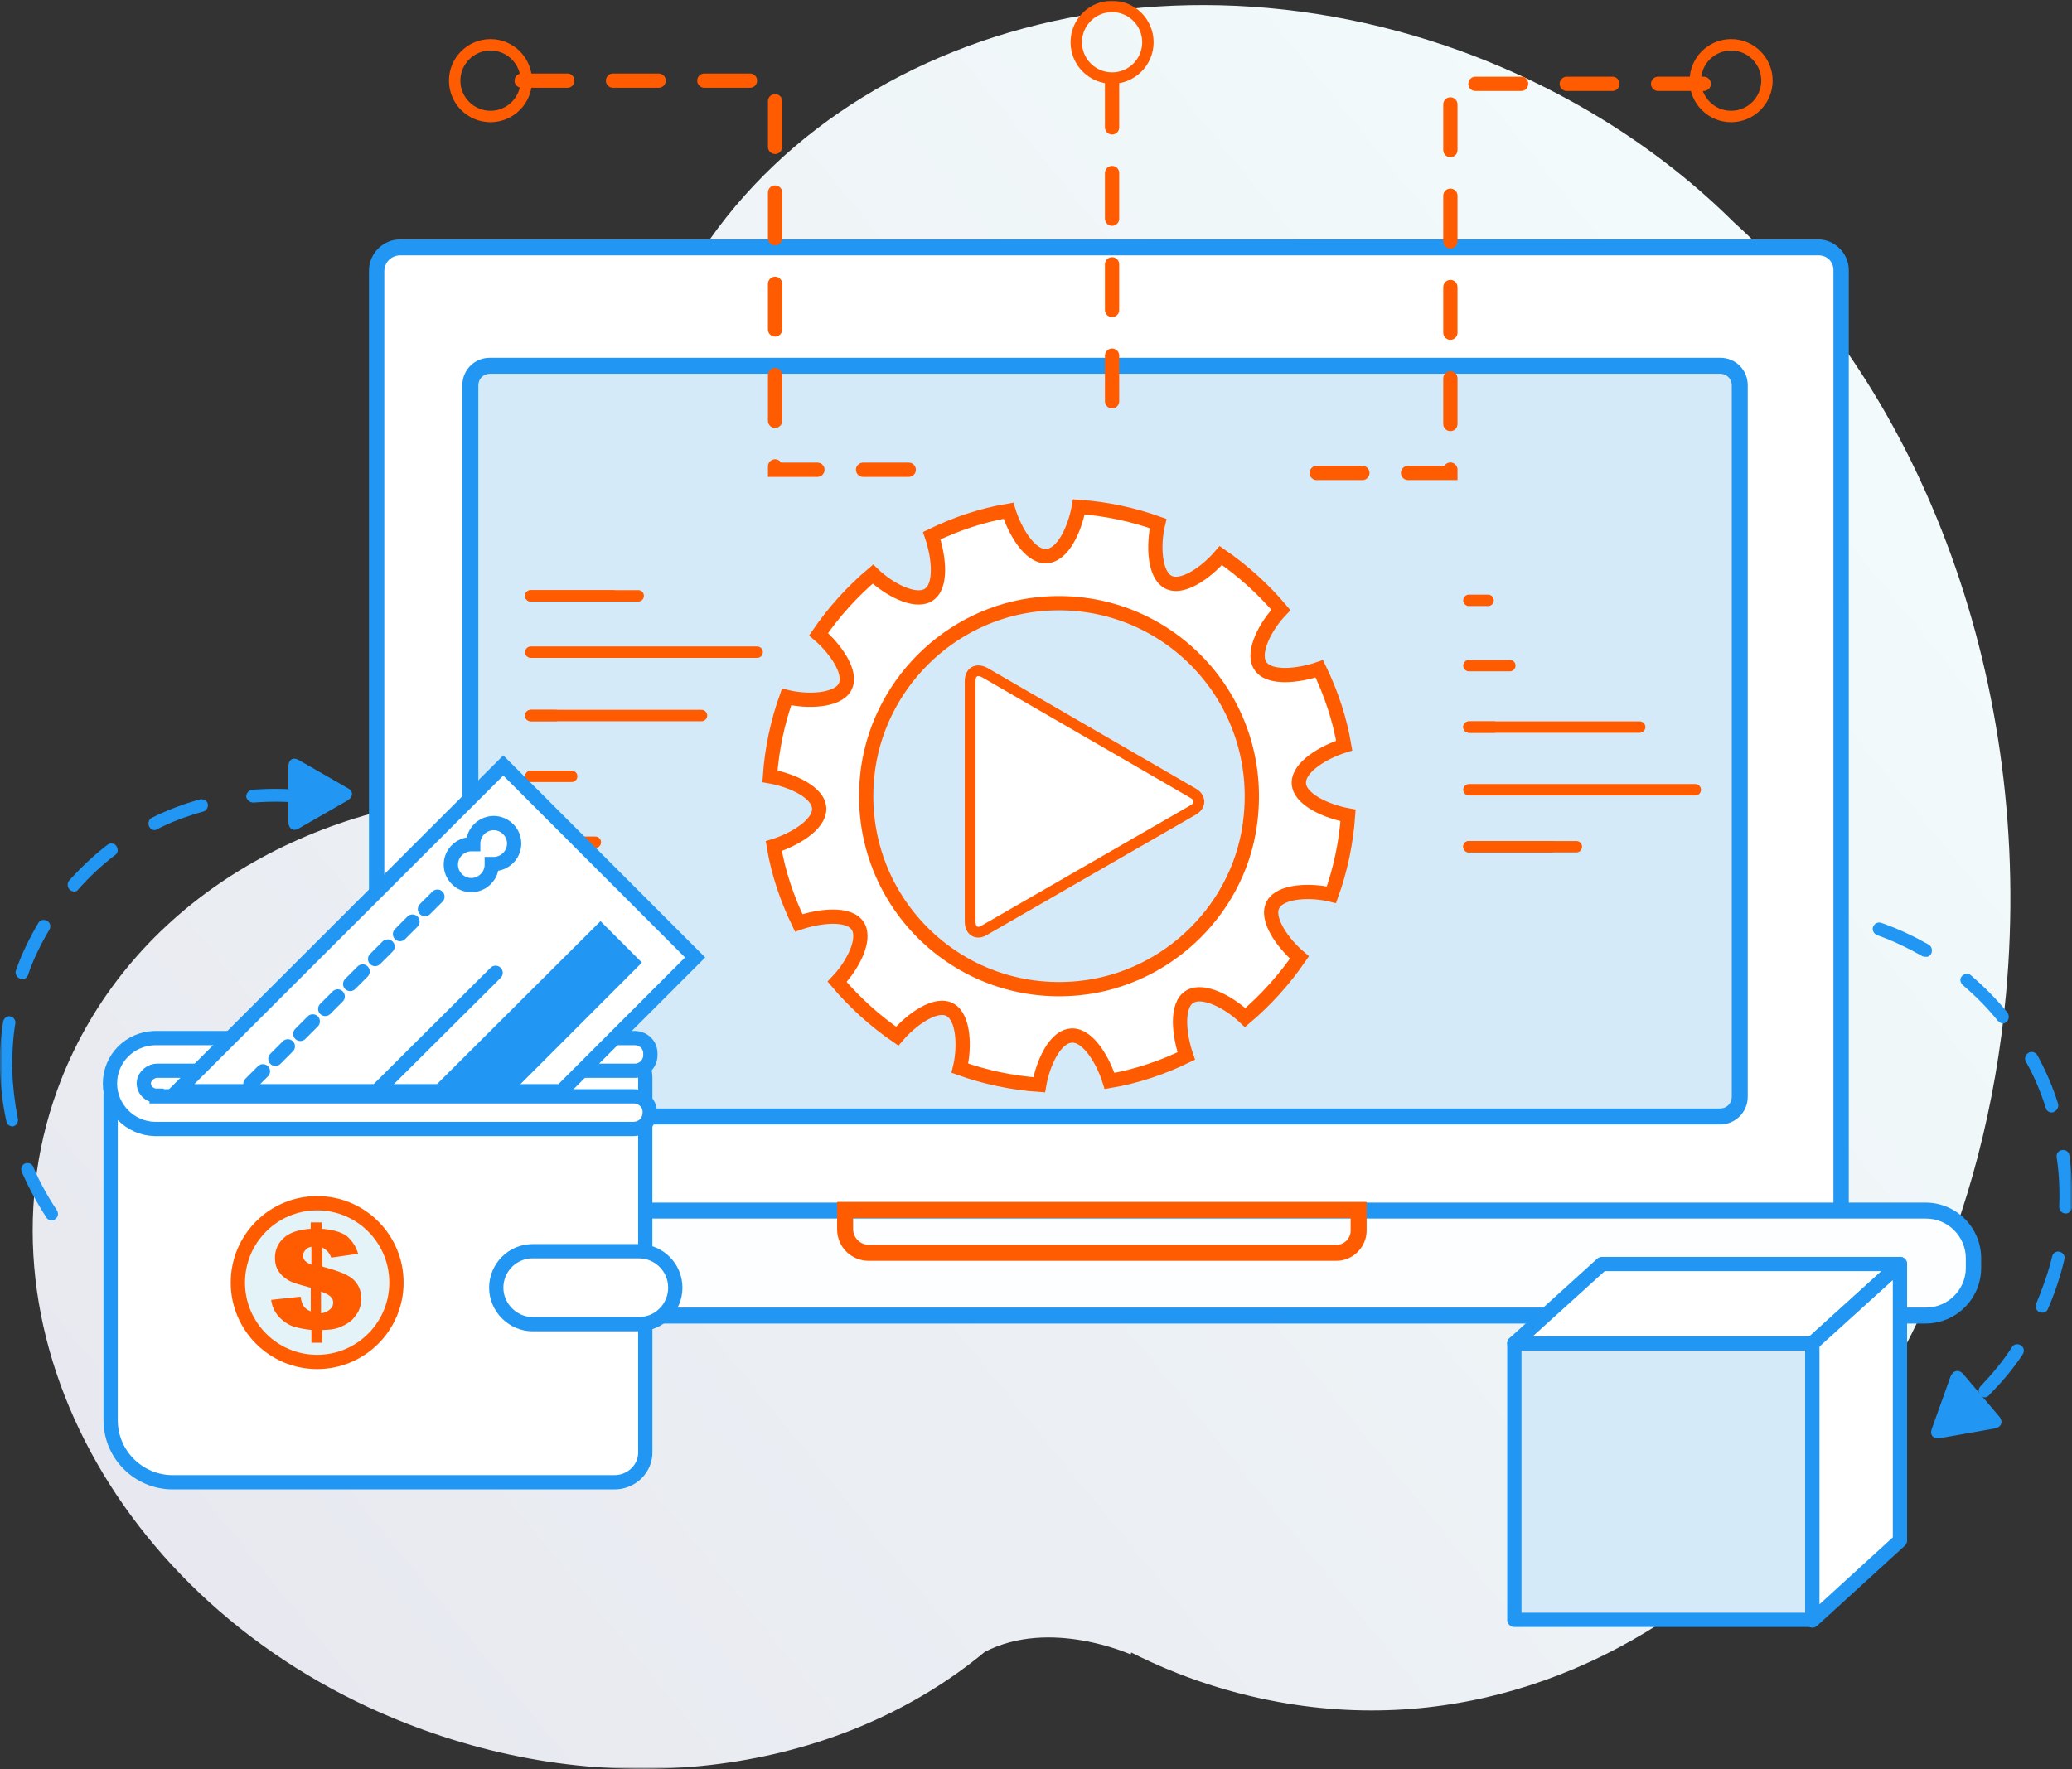
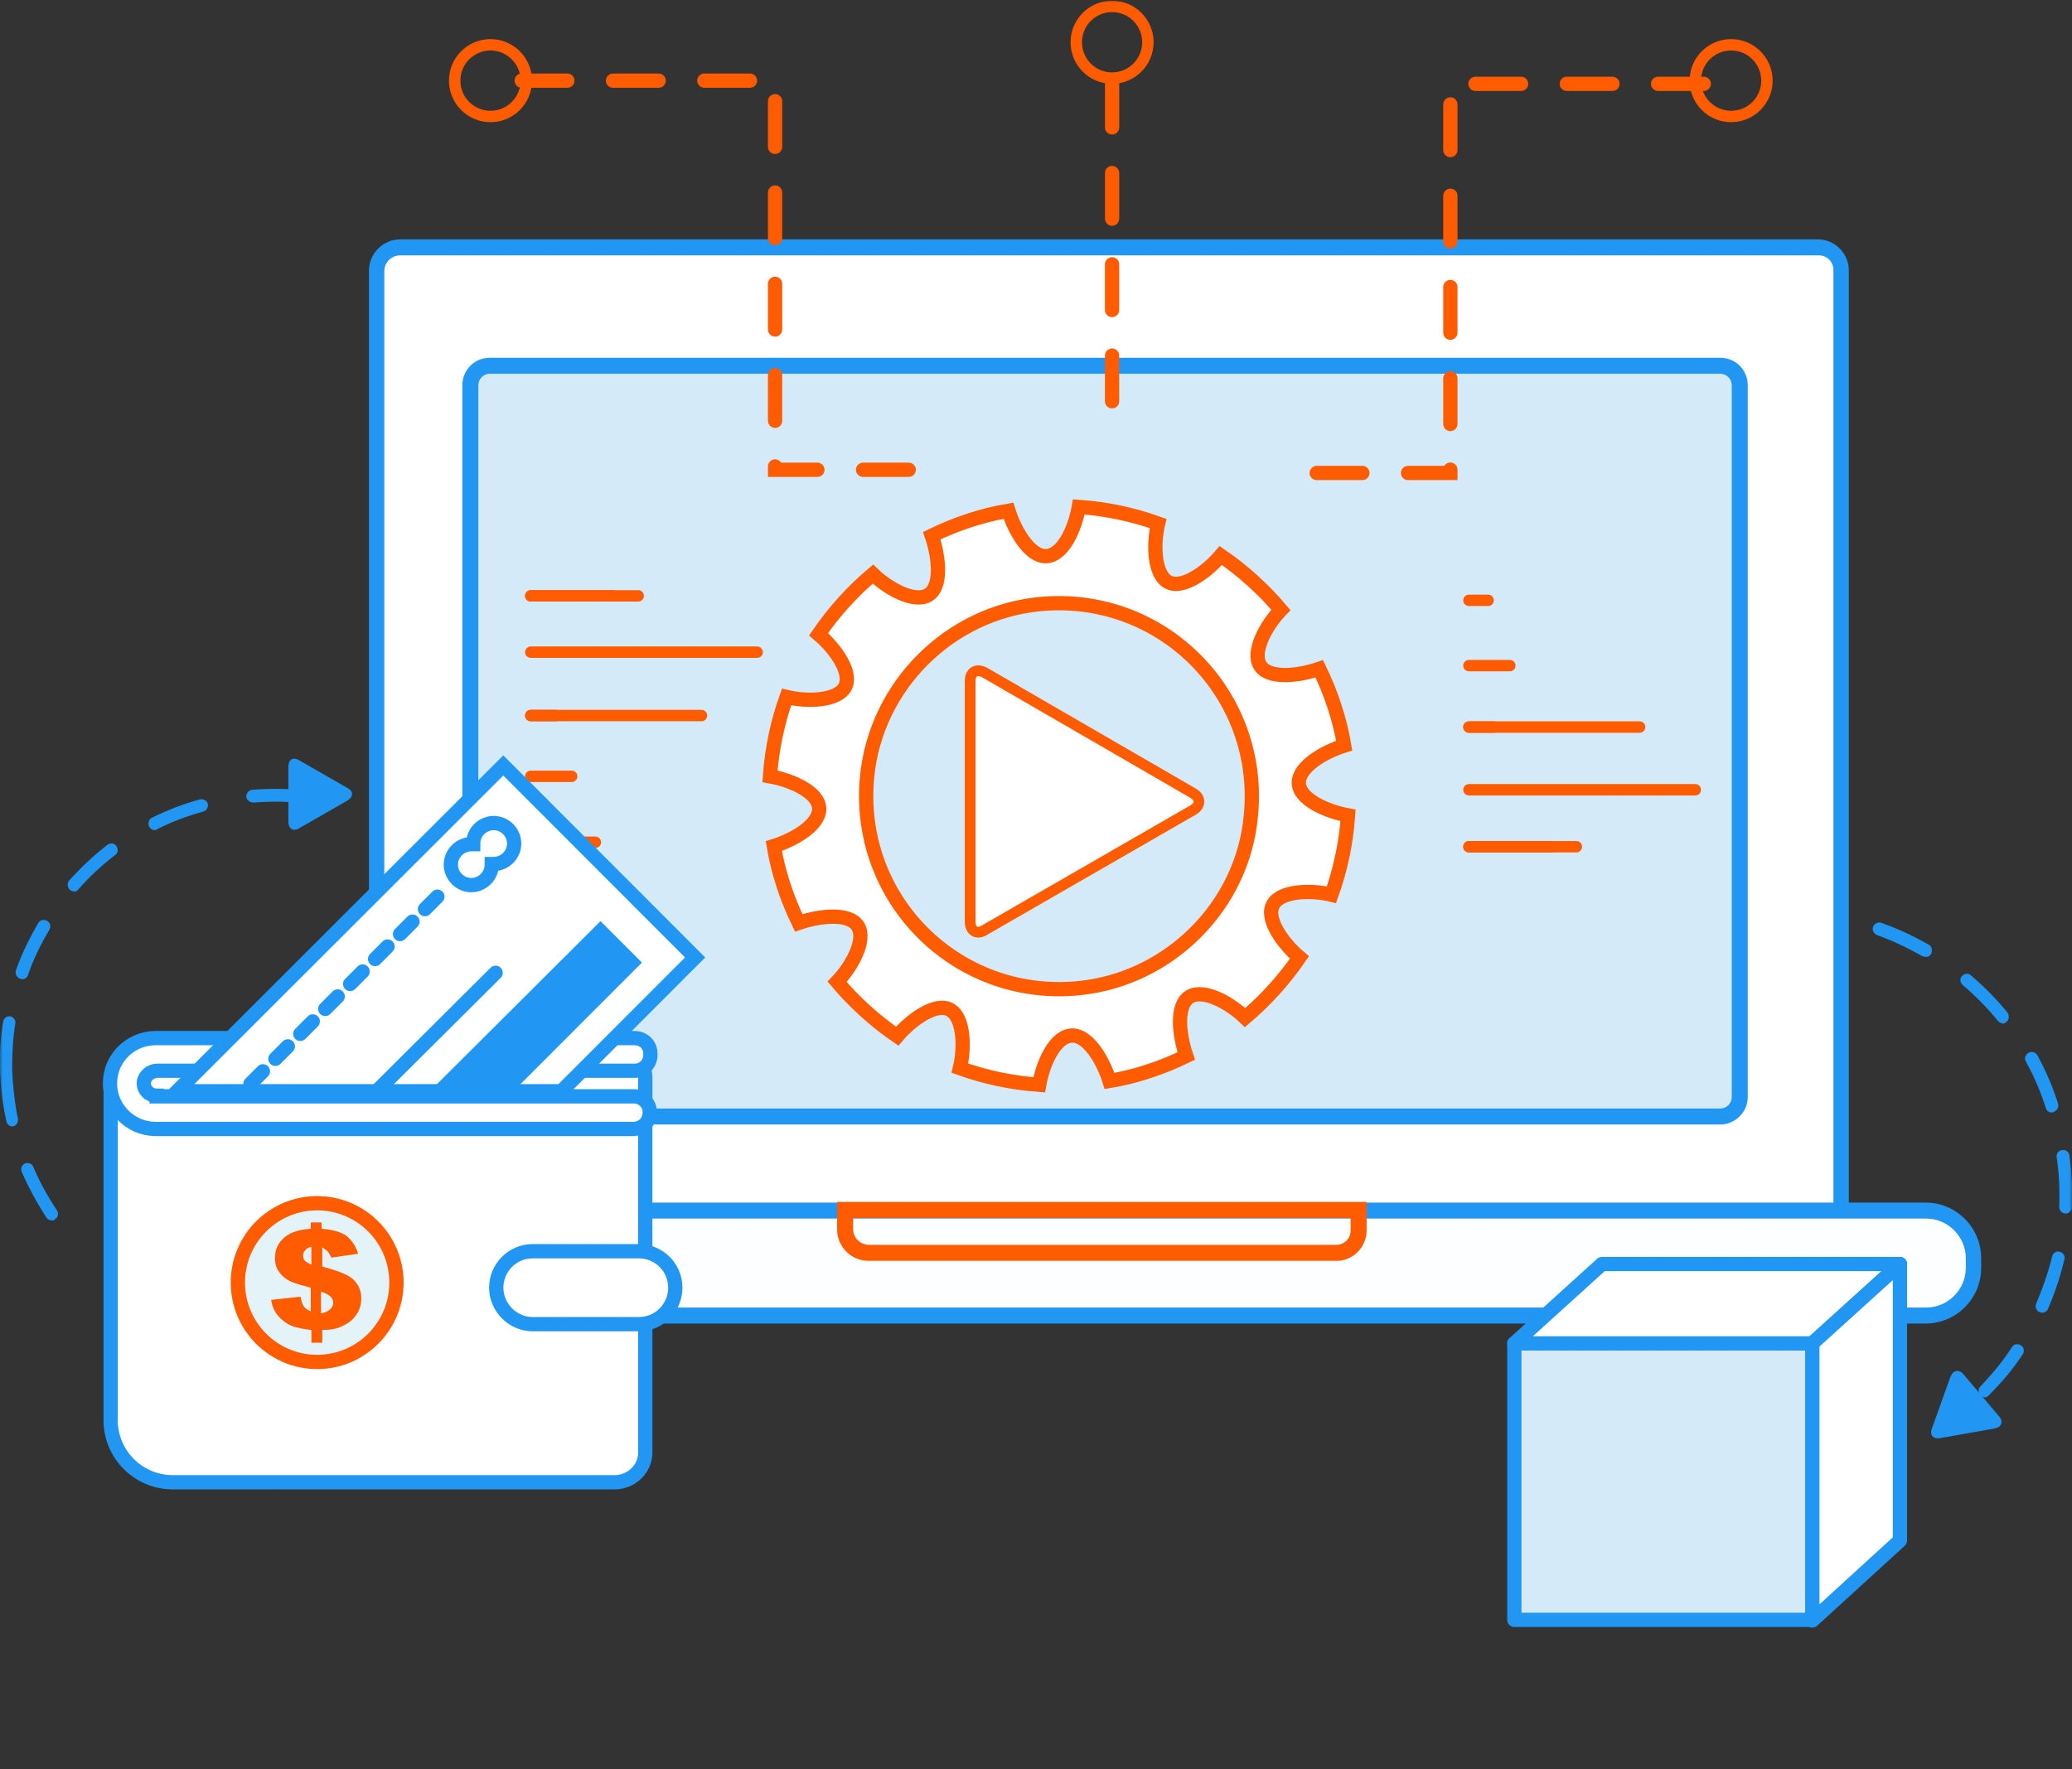
<svg xmlns="http://www.w3.org/2000/svg" width="363" height="310" viewBox="0 0 363 310" fill="none">
  <rect x="0" y="0" width="363" height="310" fill="#333333" stroke="none" />
  <g clip-path="url(#clip0_159_2865)">
    <mask id="mask0_159_2865" style="mask-type:luminance" maskUnits="userSpaceOnUse" x="0" y="0" width="363" height="310">
      <path d="M363 0H0V310H363V0Z" fill="white" />
    </mask>
    <g mask="url(#mask0_159_2865)">
-       <path d="M172.531 289.475C183.959 283.531 198.076 289.924 198.076 289.924L198.188 289.588C206.814 293.962 216.114 296.99 225.749 298.56C287.929 308.654 344.284 252.912 351.454 174.067C356.384 119.783 336.777 68.752 303.726 38.918C290.954 26.245 274.709 15.814 255.999 8.973C196.059 -12.786 132.422 10.879 113.936 61.91C107.55 79.294 107.326 97.576 112.031 114.96C112.591 120.68 112.479 129.316 107.438 132.008C107.438 132.008 104.637 135.597 83.35 139.186L83.462 139.298C49.85 142.102 20.945 161.056 10.077 190.89C-5.72 234.295 22.849 284.541 73.938 303.046C110.239 316.281 147.995 309.888 172.531 289.475Z" fill="url(#paint0_linear_159_2865)" />
      <path d="M65.984 212.312H322.549V47.33C322.549 45.087 320.756 43.292 318.515 43.292H70.13C67.889 43.292 65.984 45.199 65.984 47.442V212.312Z" fill="white" />
      <path d="M323.894 213.77H64.641V47.442C64.641 44.414 67.105 41.946 70.13 41.946H318.516C321.429 41.946 323.894 44.414 323.894 47.33V213.77ZM67.442 210.966H321.205V47.33C321.205 45.872 320.085 44.75 318.628 44.75H70.13C68.562 44.75 67.329 45.984 67.329 47.554V210.966H67.442Z" fill="#2197F3" />
      <path d="M49.52 230.593H337.455C342.048 230.593 345.857 226.892 345.857 222.182V220.499C345.857 215.901 342.16 212.088 337.455 212.088H49.52C44.926 212.088 41.117 215.789 41.117 220.499V222.182C41.117 226.78 44.926 230.593 49.52 230.593Z" fill="#FDFEFF" />
      <path d="M337.339 231.939H49.404C44.026 231.939 39.656 227.565 39.656 222.182V220.499C39.656 215.116 44.026 210.742 49.404 210.742H337.339C342.716 210.742 347.086 215.116 347.086 220.499V222.182C347.086 227.565 342.716 231.939 337.339 231.939ZM49.516 213.545C45.706 213.545 42.569 216.686 42.569 220.499V222.182C42.569 225.995 45.706 229.135 49.516 229.135H337.451C341.26 229.135 344.397 225.995 344.397 222.182V220.499C344.397 216.686 341.26 213.545 337.451 213.545H49.516Z" fill="#2197F3" />
      <path d="M234.157 220.948H152.146C149.121 220.948 146.656 218.48 146.656 215.452V210.63H239.423V215.677C239.423 218.48 237.07 220.948 234.157 220.948ZM149.457 213.321V215.34C149.457 216.91 150.69 218.144 152.258 218.144H234.157C235.502 218.144 236.622 217.022 236.622 215.677V213.433H149.457V213.321Z" fill="#FF5B01" />
      <path d="M85.82 195.713H301.379C303.283 195.713 304.74 194.142 304.74 192.348V67.518C304.74 65.611 303.171 64.153 301.379 64.153H85.82C83.915 64.153 82.459 65.724 82.459 67.518V192.236C82.347 194.142 83.915 195.713 85.82 195.713Z" fill="#D4EAF9" />
      <path d="M301.377 197.059H85.818C83.129 197.059 81 194.928 81 192.236V67.518C81 64.826 83.129 62.695 85.818 62.695H301.377C304.065 62.695 306.194 64.826 306.194 67.518V192.236C306.194 194.928 303.953 197.059 301.377 197.059ZM85.818 65.499C84.697 65.499 83.801 66.397 83.801 67.518V192.236C83.801 193.357 84.697 194.255 85.818 194.255H301.377C302.497 194.255 303.393 193.357 303.393 192.236V67.518C303.393 66.397 302.497 65.499 301.377 65.499H85.818Z" fill="#2197F3" />
      <path d="M194.49 60.228C197.893 60.228 200.652 57.466 200.652 54.059C200.652 50.652 197.893 47.891 194.49 47.891C191.087 47.891 188.328 50.652 188.328 54.059C188.328 57.466 191.087 60.228 194.49 60.228Z" fill="white" />
      <path d="M257.344 105.203H260.705" stroke="#FF5B01" stroke-width="2" stroke-miterlimit="10" stroke-linecap="round" />
      <path d="M257.344 116.643H264.514" stroke="#FF5B01" stroke-width="2" stroke-miterlimit="10" stroke-linecap="round" />
      <path d="M257.344 127.41H287.258" stroke="#FF5B01" stroke-width="2" stroke-miterlimit="10" stroke-linecap="round" />
      <path d="M257.344 127.41H261.714" stroke="#FF5B01" stroke-width="2" stroke-miterlimit="10" stroke-linecap="round" />
      <path d="M257.344 138.401H297.005" stroke="#FF5B01" stroke-width="2" stroke-miterlimit="10" stroke-linecap="round" />
      <path d="M257.344 148.383H271.797" stroke="#FF5B01" stroke-width="2" stroke-miterlimit="10" stroke-linecap="round" />
      <path d="M257.344 148.383H276.166" stroke="#FF5B01" stroke-width="2" stroke-miterlimit="10" stroke-linecap="round" />
      <path d="M92.984 125.391H97.354" stroke="#FF5B01" stroke-width="2" stroke-miterlimit="10" stroke-linecap="round" />
      <path d="M92.984 147.598H104.3" stroke="#FF5B01" stroke-width="2" stroke-miterlimit="10" stroke-linecap="round" />
      <path d="M92.984 147.598H96.234" stroke="#FF5B01" stroke-width="2" stroke-miterlimit="10" stroke-linecap="round" />
      <path d="M92.984 136.046H100.155" stroke="#FF5B01" stroke-width="2" stroke-miterlimit="10" stroke-linecap="round" />
      <path d="M92.984 125.391H122.899" stroke="#FF5B01" stroke-width="2" stroke-miterlimit="10" stroke-linecap="round" />
      <path d="M92.984 114.287H132.646" stroke="#FF5B01" stroke-width="2" stroke-miterlimit="10" stroke-linecap="round" />
      <path d="M92.984 104.417H107.325" stroke="#FF5B01" stroke-width="2" stroke-miterlimit="10" stroke-linecap="round" />
      <path d="M92.984 104.417H111.807" stroke="#FF5B01" stroke-width="2" stroke-miterlimit="10" stroke-linecap="round" />
      <path d="M230.68 82.883H254.096V14.692H304.401" stroke="#FF5B01" stroke-width="2.5" stroke-miterlimit="10" stroke-linecap="round" stroke-dasharray="8 8" />
      <path d="M159.205 82.323H135.789V14.132H85.484" stroke="#FF5B01" stroke-width="2.5" stroke-miterlimit="10" stroke-linecap="round" stroke-dasharray="8 8" />
      <path d="M194.828 70.322V14.132" stroke="#FF5B01" stroke-width="2.5" stroke-miterlimit="10" stroke-linecap="round" stroke-dasharray="8 8" />
      <path d="M303.282 20.412C306.747 20.412 309.556 17.6 309.556 14.132C309.556 10.663 306.747 7.851 303.282 7.851C299.817 7.851 297.008 10.663 297.008 14.132C297.008 17.6 299.817 20.412 303.282 20.412Z" stroke="#FF5B01" stroke-width="2" stroke-miterlimit="10" stroke-linecap="round" />
      <path d="M194.829 13.683C198.294 13.683 201.104 10.871 201.104 7.402C201.104 3.934 198.294 1.122 194.829 1.122C191.364 1.122 188.555 3.934 188.555 7.402C188.555 10.871 191.364 13.683 194.829 13.683Z" stroke="#FF5B01" stroke-width="2" stroke-miterlimit="10" stroke-linecap="round" />
      <path d="M85.93 20.412C89.395 20.412 92.204 17.6 92.204 14.132C92.204 10.663 89.395 7.851 85.93 7.851C82.465 7.851 79.656 10.663 79.656 14.132C79.656 17.6 82.465 20.412 85.93 20.412Z" stroke="#FF5B01" stroke-width="2" stroke-miterlimit="10" stroke-linecap="round" />
      <path d="M227.545 137.167C227.545 134.363 231.915 131.784 235.5 130.662C234.716 125.951 233.147 121.353 231.13 117.203C227.545 118.437 222.167 119.11 220.711 116.53C219.366 114.175 221.719 109.689 224.408 106.885C221.383 103.296 217.798 100.043 213.877 97.352C211.412 100.268 207.042 103.408 204.578 101.95C202.225 100.604 202.001 95.445 202.897 91.744C198.528 90.174 193.822 89.164 189.004 88.828C188.332 92.641 186.204 97.464 183.179 97.464C180.378 97.464 177.801 93.09 176.68 89.501C171.975 90.286 167.381 91.856 163.236 93.875C164.468 97.464 165.141 102.847 162.564 104.305C160.211 105.651 155.729 103.296 152.929 100.604C149.343 103.632 146.094 107.221 143.405 111.147C146.318 113.614 149.455 117.988 147.999 120.456C146.654 122.811 141.501 123.035 137.804 122.138C136.235 126.512 135.227 131.223 134.891 136.046C138.7 136.719 143.517 138.849 143.517 141.766C143.517 144.569 139.148 147.149 135.563 148.271C136.347 152.981 137.916 157.58 139.932 161.729C143.517 160.496 148.895 159.823 150.352 162.402C151.696 164.758 149.343 169.244 146.654 172.048C149.679 175.637 153.265 178.889 157.186 181.581C159.651 178.665 164.02 175.525 166.485 176.983C168.838 178.328 169.062 183.488 168.166 187.189C172.535 188.759 177.241 189.768 182.058 190.105C182.73 186.292 184.859 181.469 187.884 181.469C190.685 181.469 193.262 185.843 194.382 189.432C199.088 188.647 203.681 187.077 207.827 185.058C206.594 181.469 205.922 176.085 208.499 174.627C210.852 173.281 215.333 175.637 218.134 178.328C221.719 175.3 224.968 171.711 227.657 167.786C224.744 165.318 221.607 160.944 223.064 158.477C224.408 156.122 229.562 155.897 233.259 156.794C234.828 152.42 235.836 147.71 236.172 142.887C232.475 142.214 227.545 140.083 227.545 137.167ZM189.004 173.169C167.605 175.3 149.792 157.467 151.92 136.046C153.489 120.232 166.261 107.446 182.058 105.876C203.457 103.745 221.271 121.577 219.142 142.999C217.686 158.813 204.802 171.599 189.004 173.169Z" fill="white" stroke="#FF5B01" stroke-width="2.5" stroke-miterlimit="10" />
      <path d="M208.95 141.99C210.407 141.205 210.407 139.747 208.95 138.962L172.538 117.876C171.082 117.091 169.961 117.764 169.961 119.334V161.505C169.961 163.187 171.194 163.86 172.538 162.963L208.95 141.99Z" fill="white" />
      <path d="M208.95 141.99C210.407 141.205 210.407 139.747 208.95 138.962L172.538 117.876C171.082 117.091 169.961 117.764 169.961 119.334V161.505C169.961 163.187 171.194 163.86 172.538 162.963L208.95 141.99Z" stroke="#FF5B01" stroke-width="1.883" stroke-miterlimit="10" />
      <path d="M317.514 235.416H265.305V283.868H317.514V235.416Z" fill="#D4EAF9" stroke="#2197F3" stroke-width="2.5" stroke-miterlimit="10" stroke-linecap="round" stroke-linejoin="round" />
      <path d="M332.863 221.509H280.654L265.305 235.416H317.514L332.863 221.509Z" fill="white" stroke="#2197F3" stroke-width="2.5" stroke-miterlimit="10" stroke-linecap="round" stroke-linejoin="round" />
      <path d="M332.857 269.96L317.508 283.98V235.416L332.857 221.509V269.96Z" fill="white" stroke="#2197F3" stroke-width="2.5" stroke-miterlimit="10" stroke-linecap="round" stroke-linejoin="round" />
      <path d="M9.184 213.882C8.848 213.882 8.4 213.77 8.176 213.434C6.495 210.854 5.039 208.162 3.807 205.358C3.582 204.798 3.807 204.125 4.367 203.9C4.927 203.676 5.599 203.9 5.823 204.461C6.944 207.153 8.4 209.732 9.969 212.088C10.305 212.648 10.193 213.321 9.632 213.658C9.632 213.77 9.408 213.882 9.184 213.882ZM2.238 197.395C1.678 197.395 1.23 197.059 1.118 196.498C0.445 193.47 0.109 190.441 -0.003 187.413C-0.115 184.609 0.109 181.693 0.557 179.002C0.67 178.441 1.23 177.992 1.79 178.104C2.35 178.216 2.798 178.777 2.686 179.338C2.238 182.03 2.126 184.722 2.126 187.413C2.238 190.329 2.574 193.245 3.134 196.049C3.246 196.61 2.91 197.283 2.238 197.395ZM3.919 171.599C3.807 171.599 3.695 171.599 3.47 171.487C2.91 171.263 2.574 170.59 2.798 170.029C3.807 167.113 5.151 164.421 6.72 161.729C7.056 161.169 7.728 161.057 8.288 161.393C8.848 161.729 8.96 162.402 8.624 162.963C7.168 165.431 5.823 168.122 4.927 170.814C4.815 171.263 4.367 171.599 3.919 171.599ZM12.994 156.234C12.77 156.234 12.433 156.122 12.209 155.897C11.761 155.449 11.761 154.776 12.097 154.327C14.114 152.084 16.355 149.953 18.82 148.046C19.268 147.71 20.052 147.71 20.388 148.271C20.724 148.719 20.724 149.504 20.164 149.841C17.811 151.635 15.682 153.654 13.778 155.785C13.554 156.122 13.33 156.234 12.994 156.234ZM27.11 145.467C26.662 145.467 26.326 145.243 26.102 144.794C25.878 144.233 26.102 143.56 26.55 143.336C29.239 141.99 32.152 140.868 35.065 140.083C35.625 139.971 36.297 140.308 36.409 140.868C36.521 141.429 36.185 142.102 35.625 142.214C32.824 142.999 30.023 144.009 27.446 145.355C27.446 145.355 27.334 145.467 27.11 145.467ZM53.215 140.756H53.103C50.19 140.42 47.277 140.42 44.364 140.644C43.804 140.644 43.244 140.195 43.132 139.635C43.132 138.962 43.58 138.513 44.14 138.401C47.165 138.177 50.302 138.177 53.327 138.513C53.887 138.625 54.335 139.186 54.335 139.747C54.335 140.308 53.775 140.756 53.215 140.756Z" fill="#2197F3" />
      <path d="M60.831 140.308C61.951 139.635 61.951 138.625 60.831 138.064L52.428 133.242C51.308 132.569 50.523 133.13 50.523 134.363V144.009C50.523 145.242 51.42 145.803 52.428 145.13L60.831 140.308Z" fill="#2197F3" />
      <path d="M347.987 244.837C347.651 244.949 347.315 244.837 346.979 244.501C346.53 244.052 346.53 243.379 346.979 242.931C348.995 240.8 350.9 238.556 352.468 236.089C352.805 235.528 353.477 235.416 354.037 235.752C354.597 236.089 354.709 236.762 354.373 237.323C352.693 239.902 350.676 242.258 348.547 244.389C348.435 244.613 348.211 244.725 347.987 244.837ZM357.958 230.033C357.734 230.033 357.51 230.033 357.286 229.92C356.726 229.696 356.502 229.023 356.726 228.462C357.846 225.771 358.855 222.967 359.527 220.163C359.639 219.602 360.311 219.153 360.871 219.378C361.431 219.49 361.88 220.163 361.655 220.724C360.983 223.64 359.975 226.668 358.743 229.472C358.63 229.696 358.406 229.92 357.958 230.033ZM362.104 212.648C361.992 212.648 361.992 212.648 361.88 212.648C361.207 212.648 360.759 212.088 360.759 211.527C360.871 208.611 360.759 205.695 360.311 202.779C360.199 202.218 360.647 201.545 361.319 201.545C361.88 201.433 362.552 201.881 362.552 202.554C363 205.582 363.112 208.611 363 211.751C362.888 212.088 362.552 212.536 362.104 212.648ZM359.639 194.928C359.079 195.04 358.518 194.703 358.406 194.143C357.51 191.339 356.39 188.647 354.933 186.067C354.597 185.506 354.821 184.834 355.381 184.497C355.942 184.161 356.614 184.385 356.95 184.946C358.406 187.637 359.639 190.441 360.535 193.357C360.759 193.918 360.423 194.591 359.863 194.815C359.751 194.928 359.639 194.928 359.639 194.928ZM351.124 179.338C350.788 179.45 350.34 179.226 350.004 178.889C348.211 176.646 346.082 174.515 343.842 172.608C343.393 172.16 343.281 171.487 343.73 171.038C344.178 170.59 344.85 170.478 345.298 170.926C347.651 172.945 349.78 175.076 351.684 177.431C352.02 177.88 352.02 178.665 351.572 179.001C351.46 179.226 351.236 179.226 351.124 179.338ZM337.567 167.674C337.343 167.674 337.007 167.674 336.783 167.561C334.206 166.103 331.63 164.87 328.829 163.86C328.268 163.636 327.932 162.963 328.156 162.402C328.38 161.841 329.053 161.505 329.613 161.729C332.526 162.739 335.327 164.085 337.904 165.543C338.464 165.879 338.576 166.552 338.352 167.113C338.128 167.449 337.904 167.674 337.567 167.674Z" fill="#2197F3" />
      <path d="M341.709 241.248C342.157 240.127 343.165 239.902 343.95 240.799L350.224 248.202C351.008 249.099 350.672 250.108 349.439 250.333L339.916 252.015C338.684 252.239 338.012 251.454 338.46 250.333L341.709 241.248Z" fill="#2197F3" />
      <path d="M107.669 259.754H30.25C24.312 259.754 19.383 254.931 19.383 248.875V191.675C19.383 187.077 23.08 183.488 27.561 183.488H107.669C110.694 183.488 113.046 185.955 113.046 188.871V254.37C113.158 257.287 110.694 259.754 107.669 259.754Z" fill="white" stroke="#2197F3" stroke-width="2.5" stroke-miterlimit="10" />
      <path d="M27.444 192.012C26.1 192.012 25.091 190.89 25.203 189.656C25.316 188.535 26.436 187.637 27.556 187.637H111.248C112.704 187.637 113.937 186.404 113.937 184.946V184.609C113.937 183.039 112.704 181.917 111.136 181.917H27.108C22.739 182.03 19.266 185.506 19.266 189.881C19.266 194.143 22.739 197.732 27.108 197.844H110.912C112.592 197.844 113.825 196.61 113.825 194.928V194.815C113.825 193.357 112.592 192.124 111.024 192.124H27.444V192.012Z" fill="white" stroke="#2197F3" stroke-width="2.5" stroke-miterlimit="10" />
      <path d="M93.324 232.051H111.922C115.507 232.051 118.308 229.135 118.308 225.658C118.308 222.069 115.395 219.266 111.922 219.266H93.324C89.738 219.266 86.938 222.182 86.938 225.658C86.938 229.135 89.85 232.051 93.324 232.051Z" fill="white" stroke="#2197F3" stroke-width="2.5" stroke-miterlimit="10" />
      <path d="M35.961 191.226H98.365L121.781 167.786L88.17 134.139L31.031 191.226H35.961Z" fill="white" stroke="#2197F3" stroke-width="2.5" stroke-miterlimit="10" />
-       <path d="M87.725 191.675L110.693 168.683L105.203 163.187L76.633 191.675H86.38" fill="#2197F3" />
+       <path d="M87.725 191.675L110.693 168.683L105.203 163.187L76.633 191.675" fill="#2197F3" />
      <path d="M87.725 191.675L110.693 168.683L105.203 163.187L76.633 191.675H86.38" stroke="#2197F3" stroke-width="2.5" stroke-miterlimit="10" />
      <path d="M86.828 170.478L66.438 190.778" stroke="#2197F3" stroke-width="2.5" stroke-miterlimit="10" stroke-linecap="round" />
      <path d="M86.491 144.233C84.586 144.233 82.906 145.803 82.906 147.822V147.934C82.794 147.934 82.682 147.934 82.57 147.934C80.665 147.934 78.984 149.504 78.984 151.523C78.984 153.43 80.553 155.112 82.57 155.112C84.474 155.112 86.155 153.542 86.155 151.523V151.411C86.267 151.411 86.379 151.411 86.491 151.411C88.395 151.411 90.076 149.841 90.076 147.822C90.076 145.803 88.395 144.233 86.491 144.233Z" fill="white" stroke="#2197F3" stroke-width="2.5" stroke-miterlimit="10" />
      <path d="M76.633 157.131L41.789 192.012" stroke="#2197F3" stroke-width="2.5" stroke-miterlimit="10" stroke-linecap="round" stroke-dasharray="3.09 3.09" />
      <path d="M55.565 238.669C63.237 238.669 69.457 232.442 69.457 224.761C69.457 217.08 63.237 210.854 55.565 210.854C47.892 210.854 41.672 217.08 41.672 224.761C41.672 232.442 47.892 238.669 55.565 238.669Z" fill="#E3F3F7" stroke="#FF5B01" stroke-width="2.5" stroke-miterlimit="10" />
      <path d="M62.737 219.714L58.031 220.387C57.807 219.826 57.583 219.49 57.359 219.266C57.135 219.041 56.799 218.817 56.463 218.593V221.957C59.04 222.63 60.72 223.303 61.617 223.976C62.737 224.873 63.297 226.107 63.297 227.565C63.297 228.462 63.073 229.247 62.737 229.92C62.289 230.593 61.841 231.266 61.169 231.715C60.496 232.164 59.824 232.5 59.152 232.724C58.48 232.949 57.583 233.061 56.463 233.061V235.304H54.558V233.061C53.326 232.949 52.318 232.724 51.533 232.5C50.749 232.276 50.077 231.827 49.517 231.378C48.956 230.93 48.508 230.369 48.172 229.808C47.836 229.247 47.612 228.575 47.5 227.789L52.654 227.229C52.766 228.014 52.99 228.575 53.214 228.911C53.438 229.247 53.886 229.584 54.446 229.808V225.658C52.766 225.21 51.533 224.873 50.861 224.537C50.189 224.2 49.517 223.752 48.956 222.967C48.396 222.294 48.172 221.397 48.172 220.387C48.172 219.041 48.732 217.807 49.741 216.91C50.749 216.013 52.318 215.452 54.446 215.34V214.219H56.351V215.34C58.255 215.452 59.712 215.901 60.72 216.574C61.729 217.471 62.401 218.48 62.737 219.714ZM54.558 218.48C53.998 218.593 53.662 218.817 53.438 219.153C53.214 219.378 53.102 219.714 53.102 220.051C53.102 220.387 53.214 220.724 53.438 220.948C53.662 221.172 53.998 221.397 54.558 221.621V218.48ZM56.351 230.145C57.023 230.033 57.583 229.696 57.919 229.36C58.255 229.023 58.368 228.687 58.368 228.238C58.368 227.902 58.255 227.565 57.919 227.229C57.583 226.892 57.135 226.668 56.239 226.331V230.145H56.351Z" fill="#FF5B01" />
    </g>
  </g>
  <defs>
    <linearGradient id="paint0_linear_159_2865" x1="7.589" y1="276.742" x2="295.996" y2="41.644" gradientUnits="userSpaceOnUse">
      <stop stop-color="#E7E8EF" />
      <stop offset="0.995" stop-color="#F2FAFB" />
    </linearGradient>
    <clipPath id="clip0_159_2865">
      <rect width="363" height="310" fill="white" />
    </clipPath>
  </defs>
</svg>